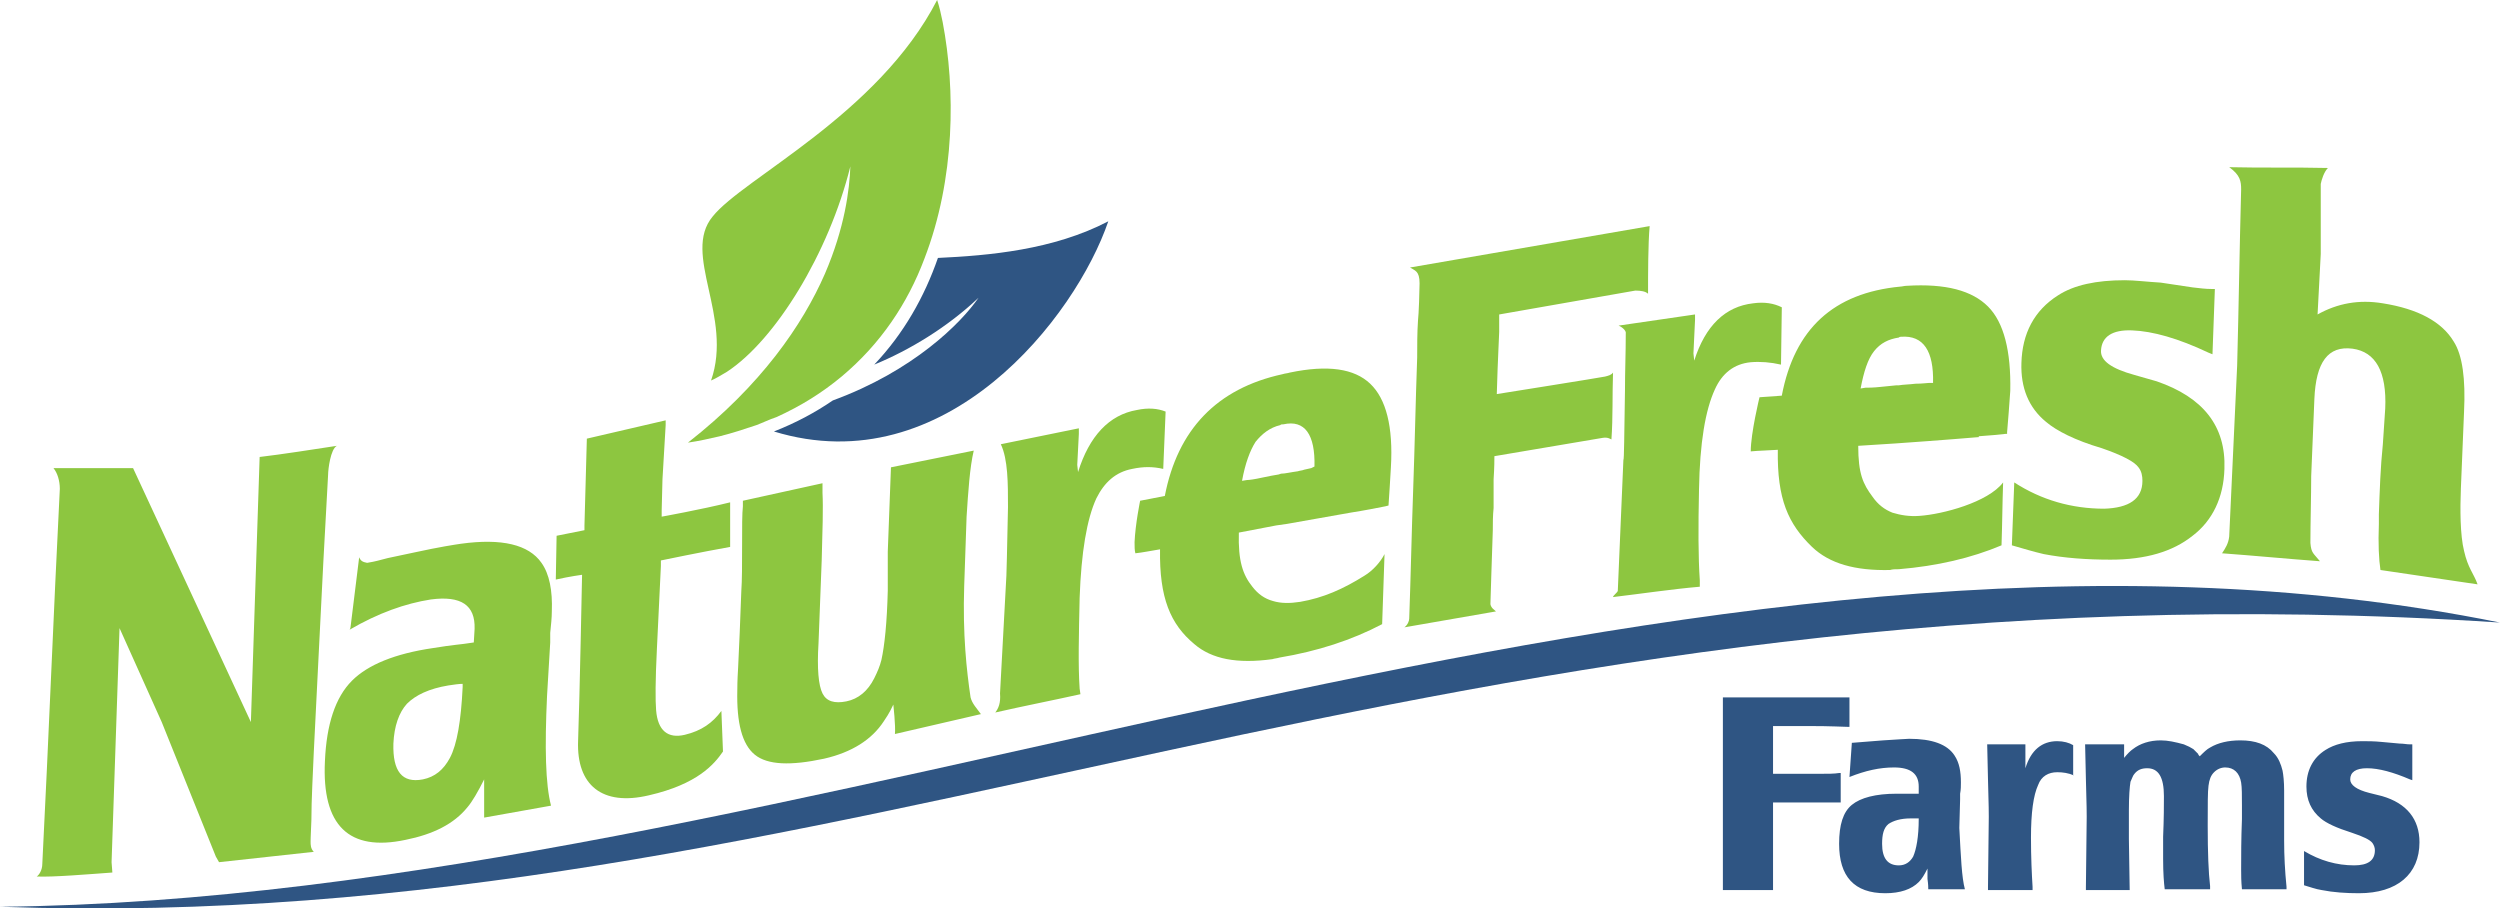
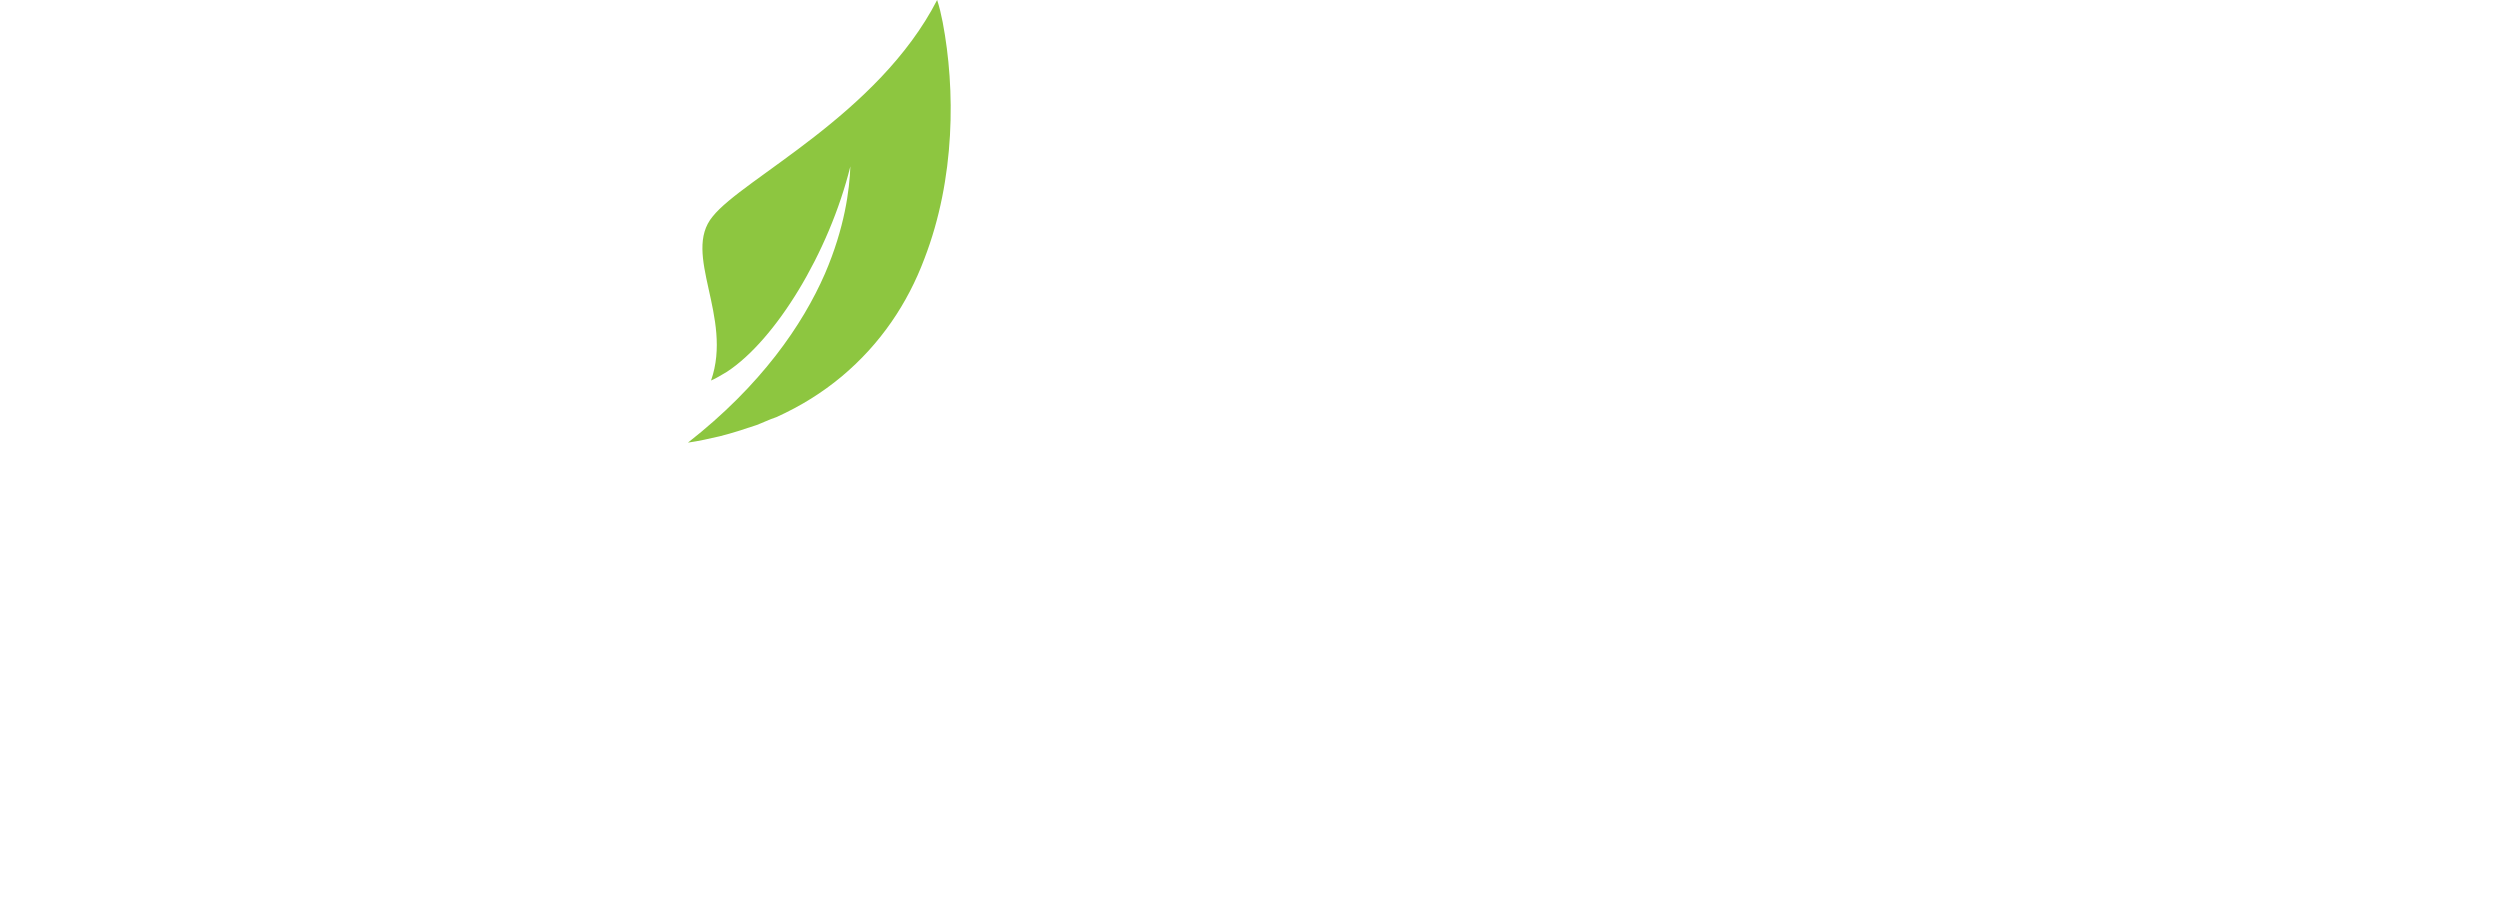
<svg xmlns="http://www.w3.org/2000/svg" version="1.1" id="Layer_1" x="0" y="0" width="313.75" height="113.998" viewBox="0 0 314 114.1" xml:space="preserve">
  <style>.st0{fill:#2f5583}.st1{fill:#8dc640}</style>
-   <path class="st0" d="M232.3 91.3h-.3c-.4 0-2-.1-4.8-.1H222.7v6h5.8c1.1 0 1.9 0 2.5-.1h.2v3.7h-.2H222.7V111.8h-6.3V87.6h15.9v3.7zM246.8 111.7h-4.6c0-.2 0-.6-.1-1.3v-1.3c-.4.8-.7 1.3-1.1 1.7-.9.9-2.3 1.4-4.2 1.4-3.9 0-5.8-2.1-5.8-6.2 0-2.4.5-4 1.6-4.9 1.1-.9 3-1.4 5.6-1.4h2.8v-.9c0-1.6-1-2.4-3.1-2.4-1.8 0-3.6.4-5.6 1.2l.3-4.3h.1l3.8-.3c1.8-.1 2.9-.2 3.3-.2 2.9 0 4.8.7 5.7 2.1.6.9.8 2 .8 3.4 0 .4 0 .9-.1 1.4v.7l-.1 3.6c.2 3.7.3 6.2.7 7.7m-5.8-8.8v-.1h-1c-1.3 0-2.2.3-2.8.7-.6.5-.8 1.3-.8 2.5 0 1.8.7 2.7 2.1 2.7.8 0 1.4-.4 1.8-1.1.4-.9.7-2.5.7-4.7zM260.5 97.4c-.7-.3-1.4-.4-2.1-.4-1.1 0-2 .5-2.4 1.6-.6 1.3-.9 3.5-.9 6.6 0 2.5.1 4.6.2 6.2v.4h-5.6v-.4l.1-8.8c0-.1 0-1.6-.1-4.7l-.1-4.4h4.8v3c.7-2.3 2.1-3.4 4-3.4.8 0 1.5.2 2 .5v3.8zM287.2 111.7h-5.6c-.1-1-.1-1.8-.1-2.5 0-1.7 0-3.8.1-6.3v-1.7c0-1.3 0-2.3-.1-2.9-.2-1.2-.9-1.9-2-1.9-.5 0-1 .2-1.4.6-.4.4-.6.9-.7 1.7-.1.7-.1 2.4-.1 5 0 3.4.1 5.9.3 7.6v.4h-5.7c-.1-.8-.2-2-.2-3.8v-2.8c.1-2.3.1-4 .1-5.1 0-2.4-.7-3.5-2.1-3.5-.7 0-1.2.2-1.6.7-.2.2-.3.6-.5 1-.1.6-.2 1.8-.2 3.6v3.6l.1 6.4H262v-.4l.1-8.8c0-.1 0-1.6-.1-4.7l-.1-4.4h4.9V95.2c.4-.5.8-.9 1.1-1.1.9-.7 2.1-1.1 3.5-1.1.9 0 1.8.2 2.9.5.5.2.9.4 1.2.6l.6.6c0 .1.1.2.2.3.5-.5.9-.9 1.3-1.1 1-.6 2.3-.9 3.8-.9 1.9 0 3.3.5 4.2 1.6.6.6.9 1.4 1.1 2.2.1.5.2 1.4.2 2.5v6.3c0 1.9.1 3.8.3 5.8v.3zM303.9 105.8c0 2-.7 3.6-2 4.7s-3.2 1.7-5.6 1.7c-1.6 0-3.2-.1-4.7-.4-.7-.1-1.5-.4-2.2-.6v-4.3c2 1.2 4.1 1.8 6.3 1.8 1.7 0 2.6-.6 2.6-1.9 0-.3-.1-.6-.3-.9-.3-.4-1.1-.8-2.6-1.3-1.9-.6-3.2-1.2-3.9-1.8-1.2-1-1.8-2.3-1.8-4 0-2 .8-3.6 2.4-4.6 1.1-.7 2.6-1.1 4.6-1.1.7 0 1.5 0 2.5.1l2.2.2c.5 0 .9.1 1.3.1h.3V98l-.3-.1c-2.1-.9-3.9-1.4-5.4-1.4-1.4 0-2.1.5-2.1 1.4 0 .7.8 1.3 2.4 1.7l1.6.4c3.1.9 4.7 2.9 4.7 5.8M117.8 32.4c-1.7 4.9-4.3 9.5-8 13.4 4.4-1.8 9.2-4.7 13.1-8.4-2.2 3.2-8.2 9.2-18.3 12.9-2.2 1.5-4.6 2.8-7.4 3.9 21.6 6.6 37.9-14.4 42-26.4-6.9 3.6-15 4.3-21.4 4.6" />
  <path class="st1" d="M118.4 2.8c-.2-1-.4-1.9-.7-2.8-7.4 14.4-24.4 22.4-28.2 27.2-3.9 4.7 2.6 12.6-.2 20.6.7-.3 1.3-.7 2-1.1 6.1-4 12.8-14.9 15.5-25.8-.1 2.9-.7 7.7-3.2 13.5-2.8 6.4-8 14-17.2 21.2 1.4-.2 2.7-.5 4-.8 1.6-.4 3.1-.9 4.6-1.4.8-.3 1.6-.7 2.5-1 3.1-1.4 5.8-3.1 8.2-5.1 4.9-4.1 8.3-9.2 10.4-14.8 3.9-10.1 3.9-21.3 2.3-29.7" />
-   <path class="st0" d="M0 113.9c100.9-1 212.2-56.3 314-35.7-132.7-8.7-208.1 39.5-314 35.7" />
-   <path class="st1" d="M223.7 45.8c-1.3-.3-2.6-.4-3.8-.3-2.1.2-3.6 1.4-4.5 3.4-1.2 2.6-1.9 6.7-2 12.6-.1 4.7-.1 8.5.1 11.4v.8c-3.5.3-7.5.9-10.9 1.3 0-.2.6-.6.6-.8l.7-16.4c.1-.1.1-3 .2-8.7 0-2.5.1-4.7.1-7.2.1-.4-.6-.9-.9-1l9.6-1.4v.7l-.2 4.2.1.9c1.4-4.4 3.9-6.8 7.4-7.2 1.4-.2 2.6 0 3.6.5l-.1 7.2zM279.4 58.9c-.1 3.6-1.5 6.5-4 8.4-2.5 2-5.9 3-10.3 3-3 0-5.8-.2-8.4-.7-1.3-.3-2.6-.7-4-1.1l.3-7.9c3.4 2.2 7.2 3.3 11.3 3.3 3.1-.1 4.8-1.2 4.8-3.5 0-.6-.1-1.2-.5-1.7-.5-.7-2-1.5-4.6-2.4-3.4-1-5.7-2.2-7-3.3-2.2-1.8-3.2-4.3-3.1-7.4.1-3.7 1.6-6.6 4.6-8.5 2-1.3 4.8-1.9 8.4-1.9 1.2 0 2.8.2 4.5.3l4 .6c.9.1 1.6.2 2.4.2h.4l-.3 8.2-.5-.2c-3.8-1.8-7-2.7-9.6-2.8-2.5-.1-3.8.8-3.9 2.5-.1 1.3 1.3 2.3 4.2 3.1l2.8.8c5.8 2 8.7 5.6 8.5 11" />
-   <path class="st1" d="M291.5 31.9l-.4 7.6c2.5-1.4 5.2-1.9 8.2-1.4 4.4.7 7.4 2.3 8.9 4.8 1.1 1.7 1.5 4.7 1.3 8.8l-.4 9.7c-.1 2.5-.1 5.8.4 7.8.5 2.2 1.2 2.8 1.7 4.2L299 71.6c-.2-1.3-.3-3.3-.2-5.8v-1.2c.1-2.9.2-5.9.5-8.8l.3-4.5c.2-4.6-1.2-7.1-4.1-7.5-3.1-.4-4.6 1.7-4.8 6.3l-.4 9.7c0 2.4-.1 6-.1 8.4.1 1.3.4 1.3 1.2 2.3-4.1-.3-8.2-.7-12.3-1 .4-.6.8-1.2.9-2.1l1-21.5c.2-7.5.3-14.7.5-22.1 0-1-.1-1.8-1.5-2.8 4.2.1 8.2 0 12.4.1-.5.5-.8 1.5-.9 2v8.8zM252.1 54.3c.1-1.1.3-3.7.4-5.2.1-5-.8-8.6-2.8-10.6-2-2-5.3-2.9-10.2-2.6-.3 0-.6.1-.8.1-8.4.8-13.3 5.3-14.9 13.7l-2.8.2s-1.1 4.5-1.1 6.8c1-.1 2-.1 3.4-.2-.1 6.2 1.3 9.3 4.3 12.2 2.2 2.1 5.4 3 9.8 2.9.3-.1.7-.1 1.1-.1 4.8-.4 9.1-1.4 12.9-3 .1-2.9.1-5 .2-7.9-1.9 2.5-7.6 4-10.5 4.2-1.3.1-2.4-.1-3.4-.4-1-.4-1.8-1-2.5-2-1.2-1.6-1.8-2.9-1.8-6.4 1.6-.1 3.2-.2 4.7-.3 5.8-.4 10.5-.8 10.5-.8l-.1-.1c1.4-.1 2.6-.2 3.4-.3h.2zm-9.8-6.2c-.3 0-.8.1-1.7.1-.8.1-1.5.1-2.1.2h-.3l-2 .2c-.9.1-1.6.1-1.9.1l-.6.1c.4-2.1.9-3.7 1.7-4.7.8-1 1.8-1.5 3.1-1.7.1-.1.2-.1.3-.1 2.8-.2 4.1 1.8 4 5.8h-.5zM178.3 35.6c0 .8-.1 3.9-.2 4.7-.1 1.5-.1 3.1-.1 4.6-.2 5.5-.3 11-.5 16.5s-.3 10.8-.5 16.3c0 .3-.2.8-.6 1.1 4-.7 7.5-1.3 11.5-2-.2-.2-.6-.4-.7-.9 0-.6.2-6.1.3-9.3 0-.9 0-1.8.1-2.8V60.2c.1-1.5.1-2.5.1-2.9 0 0 13-2.2 13.6-2.3.6-.1.9.1 1.1.2.2-2.8.1-5.6.2-8.4-.2.3-.6.4-1 .5-.4.1-13.6 2.2-13.6 2.2l.1-3.1.1-2.4.1-2.3v-2.2s16.5-2.9 17.1-3c.7 0 1.3.1 1.6.4 0-2.5 0-6.2.2-8.5l-30.1 5.2c.6.4 1.2.4 1.2 2M72.6 93.1c-.2 5.5 3 8.2 8.9 6.8 6.1-1.4 8.2-3.9 9.3-5.5l-.2-5.1c-1.1 1.5-2.5 2.5-4.6 3-2.1.5-3.4-.5-3.6-3.1-.1-1.2-.1-3.7.1-7.7l.5-10.4v-.7s5.3-1.1 8.7-1.7v-5.6c-3.6.9-8.6 1.8-8.6 1.8v-.8l.1-3.9.4-6.8v-.6l-9.9 2.3-.3 10.9v.6l-3.5.7-.1 5.5c1.8-.4 3.3-.6 3.3-.6s-.3 15.4-.5 20.9M112.2 88.5c-.5 1.1-1 1.8-1.2 2.1-1.5 2.3-4 3.9-7.5 4.7-4.2.9-7.1.8-8.7-.5-1.6-1.3-2.3-4-2.2-8.1 0-.3 0-1.2.1-2.8l.2-4.4.2-5.2c.1-1.4.1-3.4.1-5.7 0-2.4 0-4.1.1-5v-.7l10-2.2v1.2c.1 1.9 0 4.8-.1 8.5l-.4 10.4c-.2 3.2 0 5.3.5 6.3s1.5 1.3 3 1c1.5-.3 2.7-1.3 3.5-2.9.4-.8.7-1.5.9-2.3.4-1.8.7-4.7.8-8.7v-2.4-2.5l.4-10.6 10.4-2.1c-.5 2.1-.7 5.2-.9 8.3l-.3 8.7c-.2 6.1.3 10.6.8 14 .2.8.8 1.4 1.3 2.1l-10.8 2.5c.1-1-.2-3.7-.2-3.7M146.1 58.9c-1.3-.3-2.5-.3-3.9 0-2.1.4-3.5 1.7-4.5 3.7-1.2 2.6-1.9 6.8-2.1 12.5-.1 4.6-.2 8.5 0 11.4l.1.7c-3.6.8-7.2 1.5-10.7 2.3.4-.5.7-1.2.6-2.4l.8-14.8c0-.1.1-3 .2-8.6 0-3 0-6-.9-7.9l9.8-2v.7l-.2 3.9.1.9c1.4-4.5 3.9-7.2 7.4-7.8 1.4-.3 2.6-.2 3.6.2l-.3 7.2z" />
-   <path class="st1" d="M172.1 48.2c-2-1.9-5.3-2.4-10.1-1.4-.3.1-.6.1-.9.2-8.3 1.8-13.2 7-14.8 15.3l-3.1.6s-.6 2.9-.7 5.2c0 .6 0 1 .1 1.4.9-.1 1.9-.3 3.1-.5-.1 6.1 1.3 9.4 4.3 11.9 2.2 1.9 5.4 2.5 9.8 1.9.3-.1.6-.1.9-.2 4.8-.8 9.1-2.2 12.9-4.2l.3-8.8c-.5 1-1.5 2.1-2.5 2.7-2.7 1.7-5.2 2.8-8.1 3.3-1.3.2-2.4.2-3.4-.1-1.1-.3-1.9-.9-2.6-1.8-1.2-1.5-1.8-3.2-1.7-6.8 1.6-.3 3.2-.6 4.7-.9l1.4-.2c2.7-.5 5.2-.9 7.9-1.4 1.9-.3 3.4-.6 4.4-.8l.4-.1c.1-1.2.2-3.3.3-4.8.3-5.1-.6-8.6-2.6-10.5m-7.4 10.6l-.9.2c-.2.1-.5.1-.8.2-.8.1-1.6.3-2.1.3l-.3.1c-.6.1-1.2.2-2.1.4-.9.2-1.6.3-1.9.3l-.6.1c.4-2.2 1-3.8 1.7-4.9.8-1 1.8-1.8 3.1-2.1.1-.1.2-.1.4-.1 2.7-.6 4 1.3 3.9 5.3l-.4.2zM16.7 58.8h-10c.5.6.8 1.6.8 2.6-.8 15.7-1.4 31.4-2.2 47.1 0 .8-.4 1.4-.7 1.6 2 .1 6.7-.3 9.5-.5l-.1-1.3 1-29.4 5.3 11.8 6.8 16.9.4.7 11.9-1.3c-.4-.4-.4-.9-.4-1.3 0-.1 0-.4.1-2.7 0-2.5.2-6.1.3-8.5l.6-12 .6-11.9.6-11c0-.6.3-3.2 1.1-3.6-2.6.4-7.1 1.1-9.7 1.4l-1.1 33.3-14.8-31.9zM68.7 87.4l.4-6.7v-1.2c.1-1 .2-1.9.2-2.7.1-2.6-.3-4.7-1.3-6.1-1.6-2.3-5-3.1-10.1-2.4-.7.1-2.7.4-5.9 1.1l-3.3.7c-1.2.3-1.4.4-2.6.6-.5-.1-.8-.2-1-.7L44 78.9l-.1.2c3.6-2.1 7-3.3 10.2-3.8 3.8-.5 5.6.7 5.5 3.7l-.1 1.7-.7.1c-.5.1-2 .2-4.4.6-4.8.7-8.2 2.1-10.2 4.1-2.1 2.1-3.2 5.5-3.4 10.1-.4 8.1 3 11.4 10.1 9.9 3.5-.7 6.1-2 7.8-4.1.6-.7 1.3-1.9 2.1-3.5v4.8l8.4-1.5c-.7-2.7-.8-7.3-.5-13.8m-10.6-1.1c-.2 4.2-.7 7.2-1.6 8.9-.8 1.5-1.9 2.4-3.4 2.7-2.6.5-3.8-1-3.7-4.5.1-2.2.7-3.9 1.7-5 1.1-1.1 2.8-1.9 5.2-2.3.7-.1 1.3-.2 1.8-.2v.4z" />
</svg>